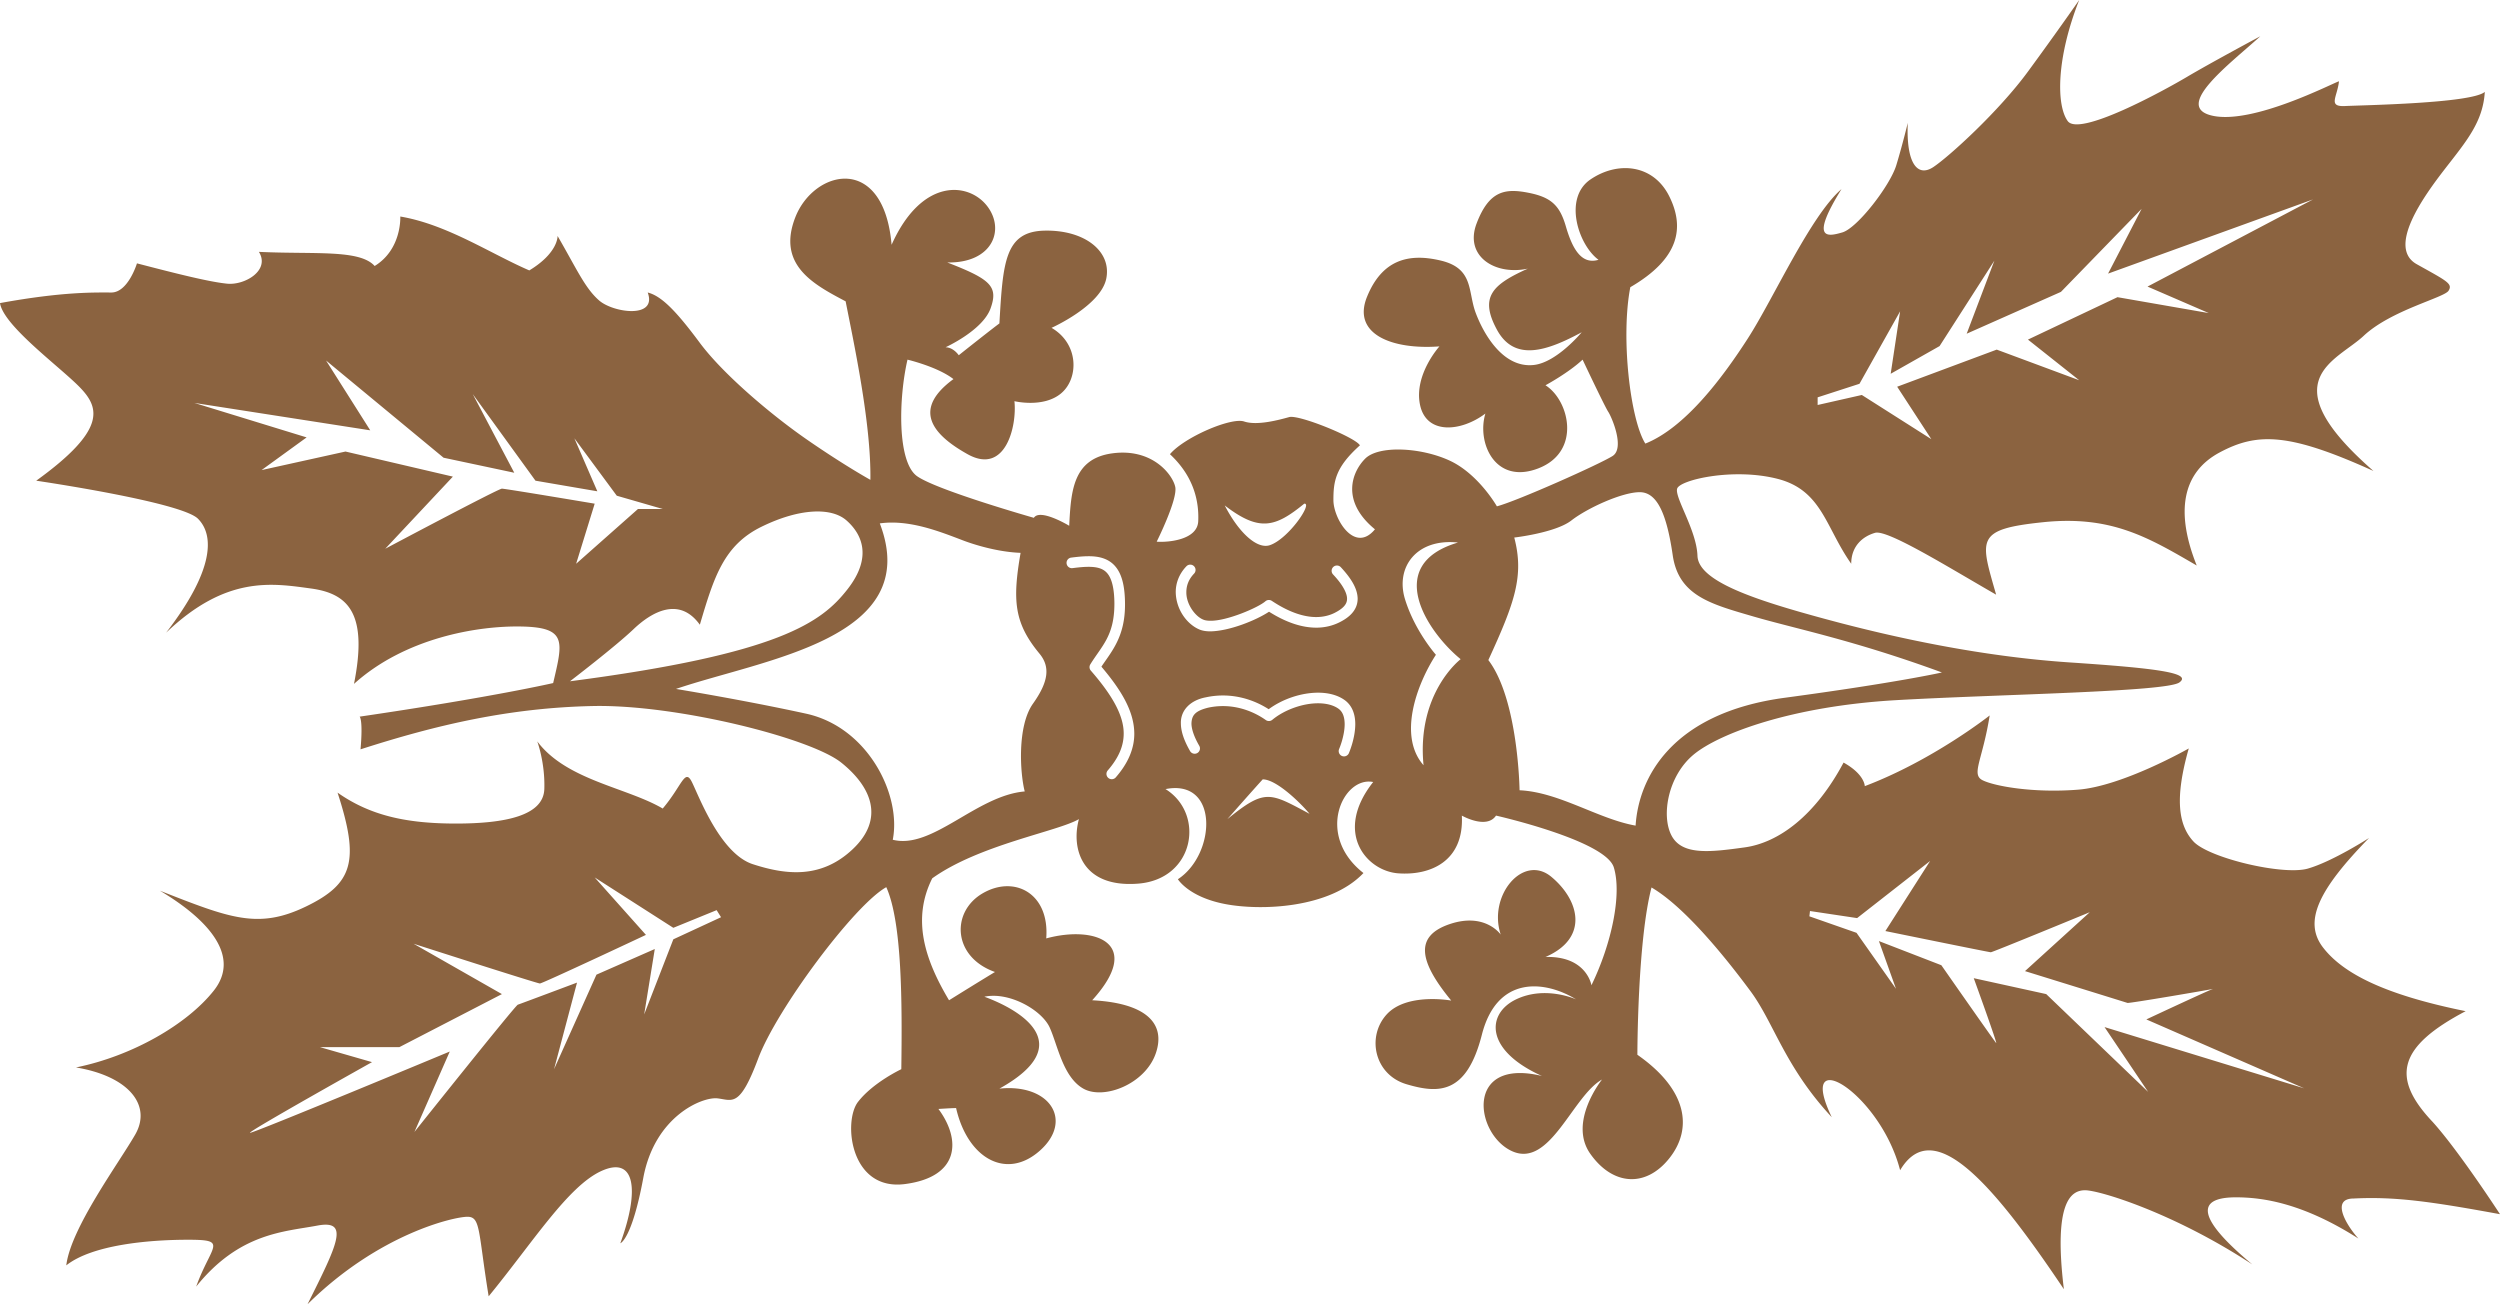
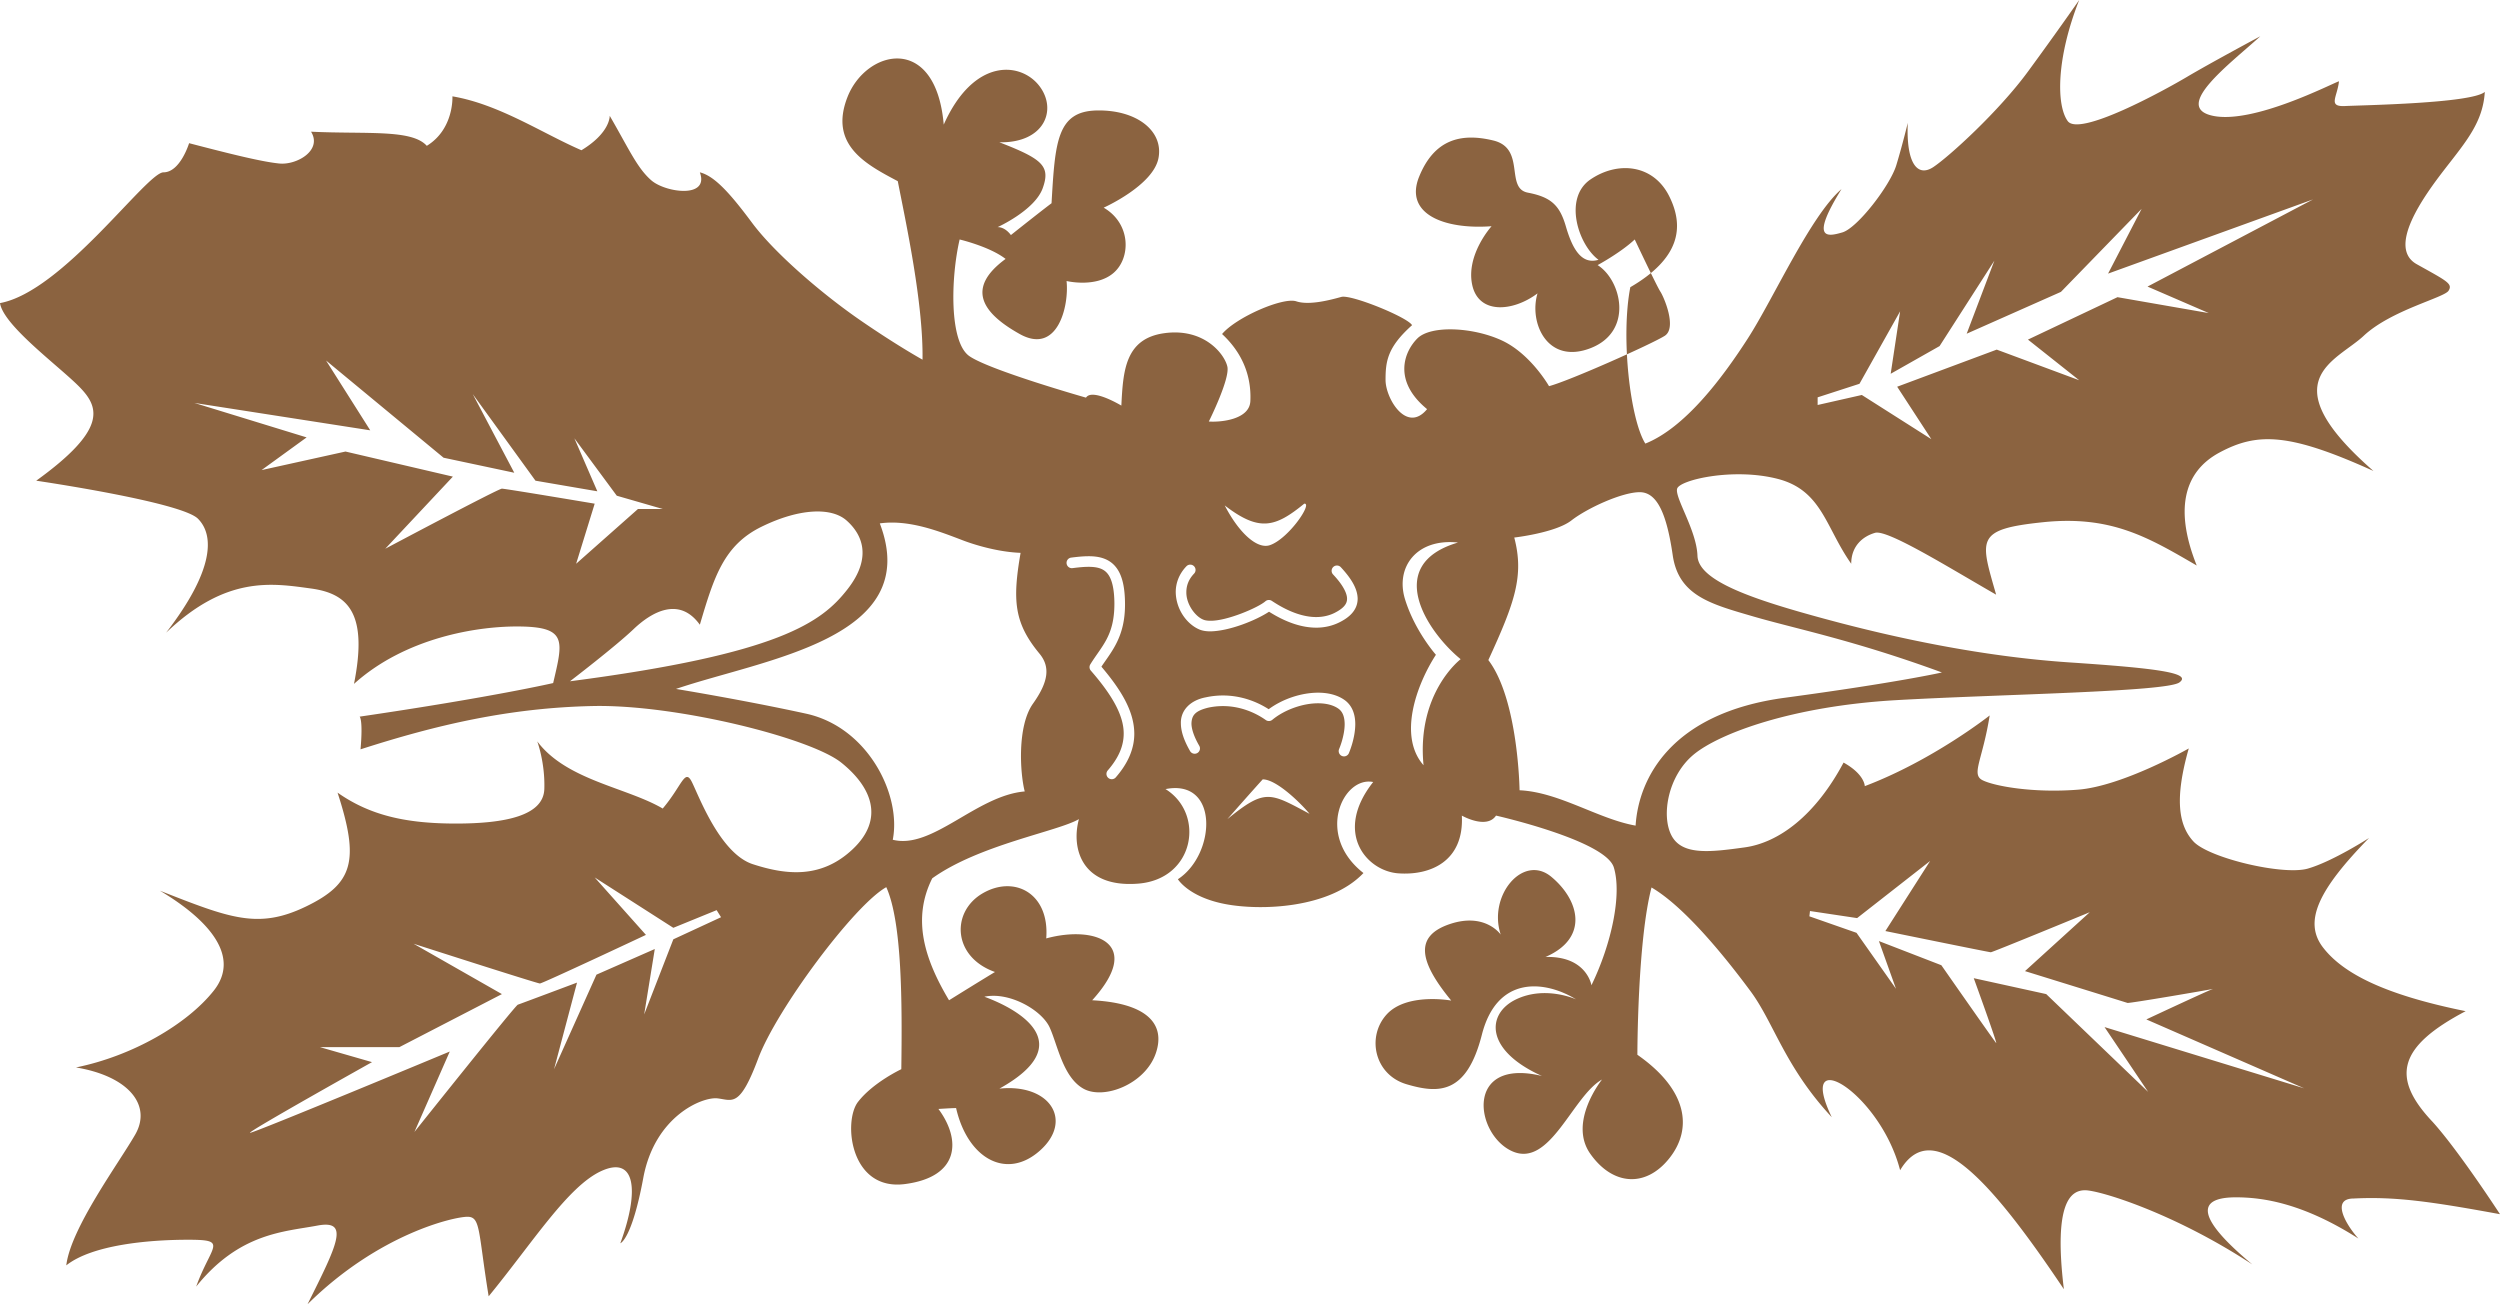
<svg xmlns="http://www.w3.org/2000/svg" viewBox="0 0 601.208 313.65">
-   <path fill="#8B6340" d="M566.03 288.222c9.808-.491 18.343.675 35.178 3.772 0 0-9.87-15.191-16.193-22.188-10.2-10.767-8.218-18.135 7.932-26.635-19.55-3.966-29.468-9.067-34.284-15.3-4.815-6.231-1.134-13.884 11.051-26.35 0 0-8.784 5.666-14.734 7.366s-23.798-2.55-27.482-6.517c-3.684-3.966-4.533-10.483-1.134-22.384 0 0-15.866 9.068-26.632 9.918-10.767.85-20.118-.85-22.95-2.268s0-4.816 1.7-15.583c0 0-13.601 10.767-30.034 17.001 0 0 0-2.834-5.1-5.668-6.8 12.75-15.584 19.268-23.8 20.399-8.217 1.133-15.017 1.984-17.566-2.832-2.55-4.815-.851-14.45 5.382-19.55 6.232-5.101 23.8-11.618 48.734-13.034 24.934-1.416 64.884-1.983 68-4.25 3.116-2.266-5.101-3.4-26.351-4.816s-42.216-5.949-58.934-10.483c-16.718-4.534-30.388-8.996-30.6-15.159-.213-6.163-5.525-14.025-4.888-16.15s13.6-5.1 24.225-2.338c10.625 2.763 11.476 11.688 17.638 20.4 0-4.25 2.763-6.588 5.737-7.438 2.976-.85 17.638 8.287 29.112 14.875-3.824-13.388-5.1-15.725 11.263-17.425 16.362-1.7 25.288 3.613 36.976 10.413-5.101-12.75-3.613-22.313 5.524-27.2 9.138-4.887 16.788-4.675 36.976 4.463-25.075-21.888-8.926-26.35-2.338-32.513s19.338-9.138 20.4-10.837c1.063-1.7-.426-2.337-7.65-6.375s1.7-16.363 6.8-22.95c5.101-6.587 9.138-11.262 9.563-18.487-3.188 2.762-29.325 3.188-33.575 3.4s-1.912-2.125-1.487-5.95c-1.489.426-20.614 10.413-30.389 8.288-9.774-2.125 4.25-12.538 11.476-19.125 0 0-11.9 6.375-17.638 9.775-5.737 3.4-25.925 14.45-28.688 10.625-2.763-3.825-2.763-15.087 2.763-29.112 0 0-5.313 7.65-12.325 17.212s-18.912 20.4-22.737 22.95c-3.825 2.55-6.588-.85-6.163-10.625 0 0-1.274 5.313-2.762 10.2-1.488 4.888-9.351 15.088-12.963 16.15s-7.863 1.913-.213-10.412c-7.438 6.375-16.362 26.35-22.524 35.913-6.163 9.563-15.088 21.462-24.65 25.287-3.612-5.737-5.95-25.5-3.612-37.612 11.688-6.8 13.175-14.237 9.35-21.888-3.824-7.65-12.324-8.5-18.912-4.037-6.588 4.462-2.975 15.725 1.912 19.337-4.25 1.275-6.375-2.975-7.862-8.075s-3.612-7.012-9.138-8.075c-5.524-1.063-9.35-.425-12.324 7.438-2.976 7.862 4.462 12.537 12.324 10.837-8.5 3.825-11.688 6.8-7.438 14.663 4.25 7.862 12.113 5.1 20.4.637 0 0-5.95 7.225-11.475 7.863-7.416.855-12.113-7.438-14.025-12.538s-.425-10.625-8.287-12.538c-7.863-1.913-14.238-.212-17.851 8.712-3.612 8.925 5.95 12.75 17.425 11.9 0 0-6.162 6.8-4.675 14.025 1.487 7.225 9.775 6.587 15.726 2.125-2.125 7.012 2.337 17.212 12.75 13.175 10.412-4.038 7.438-16.362 1.699-19.975 0 0 5.525-2.975 8.926-6.163 0 0 5.313 11.263 6.162 12.538s4.037 8.712 1.063 10.625-22.95 10.837-27.838 12.113c0 0-4.462-7.863-11.475-11.05s-17-3.612-20.188-.425-5.95 10.2 2.338 17c-4.888 5.95-9.988-2.55-9.988-7.013s.426-7.862 6.375-13.175c-1.063-1.913-14.662-7.438-17-6.8-2.337.638-7.649 2.125-10.837 1.063s-14.45 3.825-17.85 7.863c5.95 5.525 7.012 11.688 6.8 16.15s-7.225 5.1-9.987 4.888c0 0 5.1-10.2 4.462-13.175s-5.525-9.35-15.087-8.075c-9.563 1.275-9.988 9.137-10.413 17.425 0 0-7.013-4.25-8.5-1.913 0 0-23.163-6.587-28.05-9.987-4.888-3.4-4.463-18.913-2.338-28.05 0 0 7.225 1.7 11.05 4.675-9.563 7.012-5.738 12.962 3.4 18.063s11.9-6.8 11.263-12.75c0 0 7.012 1.7 11.262-1.913s4.25-11.9-2.337-15.725c0 0 11.9-5.313 13.175-11.9 1.275-6.587-5.313-11.688-14.875-11.475s-9.987 7.65-10.837 22.313c0 0-1.487 1.063-9.775 7.65 0 0-1.275-1.912-3.188-1.912 0 0 8.925-4.038 10.837-9.35s0-7.013-10.413-11.05c10.838.213 14.025-7.862 9.563-13.6-4.462-5.738-15.725-6.8-22.95 9.35-1.913-22.1-18.7-18.063-23.163-6.587s4.462 16.15 12.112 20.188c1.913 9.775 6.163 29.325 5.95 42.925 0 0-6.163-3.4-15.087-9.563-8.925-6.163-20.4-15.938-25.925-23.375-5.525-7.438-9.137-11.263-12.537-12.113 2.337 6.375-8.288 4.888-11.688 1.913-3.4-2.975-5.313-7.438-9.988-15.513 0 0 .212 4.038-6.8 8.288-9.35-4.038-19.763-11.05-31.025-12.962 0 0 .425 7.862-6.163 11.9-3.613-4.038-14.45-2.762-27.837-3.4 2.762 4.462-3.4 8.075-7.65 7.65-4.25-.425-11.9-2.337-21.675-4.887 0 0-2.125 7.012-6.163 7.012S15.087 70.125 0 72.888c.85 5.525 14.663 15.512 19.337 20.4 4.675 4.887 6.163 10.2-10.625 22.313 0 0 34.85 5.1 38.888 9.137 4.038 4.038 3.825 12.538-7.65 27.413 14.45-13.813 25.5-11.9 34.85-10.625 9.044 1.234 13.69 6.084 10.331 22.938 12.279-11.068 29.665-14.004 40.244-13.8 11.05.212 9.987 3.613 7.65 13.6 0 0-14.663 3.399-46.538 8.075 0 0 .85.637.213 7.862 18.487-5.95 35.912-9.987 55.887-10.413 19.975-.425 52.275 7.65 59.712 13.601s10.413 13.6 2.763 20.825-16.15 6.162-24.013 3.612c-7.862-2.55-12.962-16.362-14.662-19.763-1.7-3.4-2.338.85-7.013 6.375-8.712-5.1-23.163-6.8-30.175-16.15 0 0 1.912 5.101 1.7 11.476s-9.35 8.287-21.25 8.287-20.612-1.912-28.475-7.438c5.313 16.362 3.825 21.888-7.65 27.413-11.475 5.524-18.275 2.762-35.063-3.825 12.113 7.225 19.337 15.938 12.962 24.013-6.375 8.074-19.55 15.725-33.15 18.487 12.75 2.125 18.275 9.138 14.238 16.149-4.036 7.012-15.511 22.525-16.573 31.45 6.163-4.888 19.55-6.162 29.325-6.162 9.775 0 5.525 1.274 1.912 11.263 10.413-12.963 21.25-13.176 29.113-14.663 7.862-1.487 4.887 4.463-2.337 18.913 17.212-17 35.275-21.038 38.462-21.038s2.55 3.4 5.1 19.125c10.625-12.962 19.125-26.563 27.2-30.175 8.075-3.612 9.138 4.675 4.462 17.425 0 0 2.763-.85 5.525-15.725 2.762-14.875 14.237-19.55 17.85-19.125 3.613.425 5.313 2.337 9.775-9.563 4.462-11.9 23.162-36.976 30.813-41.226 3.825 8.5 3.825 28.051 3.612 43.775 0 0-6.8 3.188-10.413 7.862-3.612 4.675-1.913 21.463 11.263 19.763 13.175-1.7 13.6-10.625 8.075-18.063 0 0 3.188-.213 4.25-.213 2.763 12.113 12.113 17.426 20.188 10.2 8.075-7.225 2.338-16.149-9.775-14.875 19.125-10.625 5.1-18.912-3.612-22.1 5.95-1.275 13.813 3.188 15.725 7.438 1.912 4.25 3.188 11.899 8.075 14.662 4.888 2.763 14.875-1.063 17.425-8.5 2.55-7.438-2.763-12.112-15.3-12.75 12.538-13.813.638-18.063-11.05-14.875.85-10.837-7.65-15.3-15.3-10.837-7.65 4.462-7.225 15.3 2.975 18.912 0 0-3.188 1.912-11.05 6.8-5.95-9.987-8.925-19.55-4.038-29.325 11.263-8.074 30.175-11.262 35.275-14.237-1.913 7.014.637 16.577 14.237 15.514 13.6-1.063 16.15-16.787 6.587-22.737 12.962-2.55 12.112 15.725 2.975 21.675 0 0 2.55 4.25 11.262 5.95s25.288 1.063 33.363-7.438c-11.688-9.138-4.888-23.375 2.337-21.888-9.563 12.112-1.627 21.393 6.023 21.959s15.866-2.834 15.3-13.884c0 0 5.95 3.399 8.217 0 0 0 26.35 5.95 28.333 12.468 1.984 6.518-.565 18.416-5.384 28.332 0 0-1.132-7.082-11.05-6.8 10.482-4.534 8.218-13.601 1.418-19.267s-15.3 4.534-12.184 13.884c0 0-3.685-5.384-12.185-2.55s-7.649 8.782.284 18.416c0 0-10.766-1.983-15.584 3.4-4.817 5.384-2.832 14.45 4.818 16.716 7.649 2.267 14.449 2.55 18.132-11.899 3.683-14.45 15.3-13.032 22.668-8.5 0 0-7.368-3.4-14.45 0-7.082 3.399-7.65 12.184 6.232 18.417-18.7-4.532-16.15 14.166-7.082 18.133 9.067 3.966 14.449-13.316 21.532-17.282 0 0-8.217 10.2-2.833 17.85 5.385 7.65 13.316 8.216 18.982 1.133 5.666-7.084 4.534-16.433-7.649-24.933 0 0 0-27.2 3.399-40.233 8.216 4.815 18.134 17.282 23.8 24.932 5.666 7.65 8.217 18.134 19.551 30.318-8.784-18.133 11.615-5.95 16.434 12.75 7.934-13.316 22.1 2.832 39.382 28.615-2.55-20.966 1.7-23.8 5.101-23.8 3.399 0 21.25 5.384 40.233 17.851-16.716-13.884-10.483-16.15-3.966-16.15s16.149 1.416 29.466 9.916c-2.832-3.119-6.798-9.632-1.132-9.632zM437.112 95.554l10.06-3.259 9.774-17.425-2.268 15.016 11.759-6.659 13.175-20.542-6.659 17.566 22.668-10.059 19.407-19.975-8.075 15.584 49.301-17.85-39.81 20.966 14.734 6.375-21.959-3.825-21.532 10.2 12.325 9.775-19.834-7.366-23.941 8.925 8.216 12.609-16.716-10.625-10.625 2.409v-1.84zM161.925 225.888l-7.012 18.063 2.55-15.726-14.025 6.163-10.2 22.737 5.525-20.825s-13.6 5.101-14.238 5.313c-.637.213-24.862 30.601-24.862 30.601l8.5-19.338s-46.962 19.55-48.025 19.55 29.325-17 29.325-17l-12.538-3.612H96.05l24.65-12.75-21.25-12.114s29.75 9.563 30.387 9.563c.638 0 25.5-11.688 25.5-11.688l-12.325-13.813 18.912 12.112 10.413-4.25 1.063 1.7-11.475 5.314zM120.7 117.513c-.85 0-28.05 14.45-28.05 14.45l16.259-17.343-25.821-6.032L62.9 113.05l10.837-7.862L46.75 96.9l42.288 6.587L78.413 86.7l28.262 23.375 17 3.612-9.987-18.913 15.087 20.825 14.875 2.55-5.525-12.75 10.2 13.813 11.05 3.188h-5.95l-14.875 13.175 4.463-14.45s-21.463-3.612-22.313-3.612zm16.363 46.325s10.837-8.288 15.3-12.538c4.463-4.25 11.05-7.862 15.938-1.063 3.4-11.475 5.738-19.125 14.875-23.587 9.138-4.462 16.788-4.675 20.4-1.487 3.612 3.188 6.375 8.712.212 16.575-6.163 7.862-16.15 15.512-66.725 22.1zm111.35 5.383c-3.825 5.385-3.116 16.719-1.984 21.109-11.616.991-22.241 14.025-31.734 11.616 2.125-10.766-5.95-27.061-20.825-30.317-14.875-3.258-31.309-5.95-31.309-5.95 21.25-7.226 59.642-12.041 49.016-39.809 7.084-.993 14.45 1.982 19.691 3.966 0 0 6.941 2.834 14.166 3.116-1.984 11.475-1.557 16.858 4.534 24.225 2.586 3.125 2.269 6.661-1.555 12.044zm19.874 17.769a1.277 1.277 0 0 1-1.92-1.681c2.75-3.164 3.857-6.013 3.864-8.869.025-4.478-2.892-9.406-7.907-15.171a1.274 1.274 0 0 1-.119-1.505c2.771-4.476 5.754-6.832 5.789-14.466 0-.442-.007-.903-.032-1.377-.153-3.424-.913-5.292-1.862-6.254-.938-.966-2.286-1.348-4.313-1.355-1.13 0-2.433.129-3.86.314a1.274 1.274 0 0 1-1.428-1.102 1.273 1.273 0 0 1 1.102-1.428c1.471-.189 2.868-.332 4.187-.332 2.304-.007 4.516.459 6.139 2.125 1.607 1.666 2.409 4.208 2.584 7.915.025.519.036 1.015.036 1.494.032 7.864-3.249 11.368-5.675 15.026 4.757 5.626 7.885 10.733 7.907 16.116.005 3.568-1.457 7.081-4.492 10.55zm45.363-65.865c2.125-.212-3.825 8.5-8.288 9.987-3.05 1.017-7.438-2.975-10.837-9.563 8.288 6.376 12.113 5.313 19.125-.424zm-18.487 75.862c6.163-7.013 8.5-9.563 8.5-9.563 3.4 0 9.351 5.95 11.263 8.288-9.564-5.1-10.626-6.162-19.763 1.275zm29.219-15.852a1.286 1.286 0 0 1-1.68.662 1.278 1.278 0 0 1-.661-1.683c-.003-.003.325-.743.661-1.889.337-1.149.667-2.666.667-4.066-.012-1.68-.432-2.992-1.525-3.752-1.189-.84-2.905-1.28-4.87-1.277-3.671-.015-8.101 1.555-11.011 3.975a1.275 1.275 0 0 1-1.547.061c-2.643-1.869-6.26-3.366-10.33-3.363-1.144 0-2.327.117-3.544.381-3.201.789-3.931 1.895-4.014 3.756-.01 1.357.624 3.254 1.876 5.412.354.609.143 1.39-.469 1.739a1.27 1.27 0 0 1-1.739-.466c-1.369-2.382-2.205-4.597-2.215-6.686-.08-3.077 2.215-5.544 6.025-6.25a19.414 19.414 0 0 1 4.08-.438c4.304.003 8.099 1.431 11.012 3.301 3.384-2.487 7.829-3.961 11.875-3.975 2.325.006 4.553.494 6.334 1.736 2.054 1.444 2.62 3.789 2.613 5.844-.018 3.54-1.518 6.895-1.538 6.978zm-2.305-31.458c-1.605.8-3.474 1.266-5.553 1.266-3.301-.003-7.098-1.152-11.341-3.837-3.06 2.035-9.487 4.656-14.111 4.726-.899-.003-1.749-.105-2.536-.406-3.123-1.273-5.736-4.908-5.789-9.039-.007-2.104.767-4.336 2.567-6.208a1.277 1.277 0 0 1 1.802-.039c.51.486.529 1.295.041 1.802-1.356 1.43-1.853 2.934-1.861 4.445-.053 2.96 2.215 5.957 4.163 6.659.36.143.92.238 1.612.234 3.959.077 11.519-3.165 13.26-4.702a1.277 1.277 0 0 1 1.521-.08c4.246 2.831 7.821 3.893 10.671 3.893 1.699-.003 3.158-.374 4.414-.996 2.007-1.021 3.02-2.054 3.003-3.4.025-1.154-.787-3.114-3.363-5.852a1.276 1.276 0 0 1 1.866-1.742c2.745 2.959 4.025 5.345 4.051 7.594-.019 2.859-2.188 4.587-4.417 5.682zm20.261 34.348c-6.163-7.013-1.7-19.338 2.975-26.563 0 0-5.1-5.738-7.438-13.388-2.338-7.65 2.763-14.663 12.75-13.6-18.063 5.313-7.438 21.462.638 28.05 0 .001-10.625 8.076-8.925 25.501zm51 14.522c-8.926-1.56-18.416-8.075-27.907-8.5 0 0-.284-21.816-7.509-31.31 6.375-13.884 8.641-20.259 6.233-29.466 0 0 9.914-1.134 13.739-4.109s12.184-6.8 16.434-6.8 6.517 5.384 7.935 15.159 9.207 11.759 19.407 14.734 24.084 5.667 45.334 13.459c0 0-10.482 2.408-37.823 6.092-27.342 3.684-35.134 19.407-35.843 30.741zm112.767 48.449 10.483 15.583-24.509-23.517-17.425-3.825s5.809 16.009 5.384 15.584-13.175-18.7-13.175-18.7l-15.017-5.809 4.107 11.475-9.491-13.459-11.334-3.966.142-1.274 11.334 1.699 17.566-13.741-10.767 16.857s24.934 5.101 25.358 5.101c.426 0 23.801-9.633 23.801-9.633l-15.584 14.166s24.225 7.508 24.649 7.65c.408.138 19.558-3.135 20.635-3.383-.794.179-16.101 7.351-16.101 7.351l37.966 16.573-48.022-14.732z" />
+   <path fill="#8B6340" d="M566.03 288.222c9.808-.491 18.343.675 35.178 3.772 0 0-9.87-15.191-16.193-22.188-10.2-10.767-8.218-18.135 7.932-26.635-19.55-3.966-29.468-9.067-34.284-15.3-4.815-6.231-1.134-13.884 11.051-26.35 0 0-8.784 5.666-14.734 7.366s-23.798-2.55-27.482-6.517c-3.684-3.966-4.533-10.483-1.134-22.384 0 0-15.866 9.068-26.632 9.918-10.767.85-20.118-.85-22.95-2.268s0-4.816 1.7-15.583c0 0-13.601 10.767-30.034 17.001 0 0 0-2.834-5.1-5.668-6.8 12.75-15.584 19.268-23.8 20.399-8.217 1.133-15.017 1.984-17.566-2.832-2.55-4.815-.851-14.45 5.382-19.55 6.232-5.101 23.8-11.618 48.734-13.034 24.934-1.416 64.884-1.983 68-4.25 3.116-2.266-5.101-3.4-26.351-4.816s-42.216-5.949-58.934-10.483c-16.718-4.534-30.388-8.996-30.6-15.159-.213-6.163-5.525-14.025-4.888-16.15s13.6-5.1 24.225-2.338c10.625 2.763 11.476 11.688 17.638 20.4 0-4.25 2.763-6.588 5.737-7.438 2.976-.85 17.638 8.287 29.112 14.875-3.824-13.388-5.1-15.725 11.263-17.425 16.362-1.7 25.288 3.613 36.976 10.413-5.101-12.75-3.613-22.313 5.524-27.2 9.138-4.887 16.788-4.675 36.976 4.463-25.075-21.888-8.926-26.35-2.338-32.513s19.338-9.138 20.4-10.837c1.063-1.7-.426-2.337-7.65-6.375s1.7-16.363 6.8-22.95c5.101-6.587 9.138-11.262 9.563-18.487-3.188 2.762-29.325 3.188-33.575 3.4s-1.912-2.125-1.487-5.95c-1.489.426-20.614 10.413-30.389 8.288-9.774-2.125 4.25-12.538 11.476-19.125 0 0-11.9 6.375-17.638 9.775-5.737 3.4-25.925 14.45-28.688 10.625-2.763-3.825-2.763-15.087 2.763-29.112 0 0-5.313 7.65-12.325 17.212s-18.912 20.4-22.737 22.95c-3.825 2.55-6.588-.85-6.163-10.625 0 0-1.274 5.313-2.762 10.2-1.488 4.888-9.351 15.088-12.963 16.15s-7.863 1.913-.213-10.412c-7.438 6.375-16.362 26.35-22.524 35.913-6.163 9.563-15.088 21.462-24.65 25.287-3.612-5.737-5.95-25.5-3.612-37.612 11.688-6.8 13.175-14.237 9.35-21.888-3.824-7.65-12.324-8.5-18.912-4.037-6.588 4.462-2.975 15.725 1.912 19.337-4.25 1.275-6.375-2.975-7.862-8.075s-3.612-7.012-9.138-8.075s-.425-10.625-8.287-12.538c-7.863-1.913-14.238-.212-17.851 8.712-3.612 8.925 5.95 12.75 17.425 11.9 0 0-6.162 6.8-4.675 14.025 1.487 7.225 9.775 6.587 15.726 2.125-2.125 7.012 2.337 17.212 12.75 13.175 10.412-4.038 7.438-16.362 1.699-19.975 0 0 5.525-2.975 8.926-6.163 0 0 5.313 11.263 6.162 12.538s4.037 8.712 1.063 10.625-22.95 10.837-27.838 12.113c0 0-4.462-7.863-11.475-11.05s-17-3.612-20.188-.425-5.95 10.2 2.338 17c-4.888 5.95-9.988-2.55-9.988-7.013s.426-7.862 6.375-13.175c-1.063-1.913-14.662-7.438-17-6.8-2.337.638-7.649 2.125-10.837 1.063s-14.45 3.825-17.85 7.863c5.95 5.525 7.012 11.688 6.8 16.15s-7.225 5.1-9.987 4.888c0 0 5.1-10.2 4.462-13.175s-5.525-9.35-15.087-8.075c-9.563 1.275-9.988 9.137-10.413 17.425 0 0-7.013-4.25-8.5-1.913 0 0-23.163-6.587-28.05-9.987-4.888-3.4-4.463-18.913-2.338-28.05 0 0 7.225 1.7 11.05 4.675-9.563 7.012-5.738 12.962 3.4 18.063s11.9-6.8 11.263-12.75c0 0 7.012 1.7 11.262-1.913s4.25-11.9-2.337-15.725c0 0 11.9-5.313 13.175-11.9 1.275-6.587-5.313-11.688-14.875-11.475s-9.987 7.65-10.837 22.313c0 0-1.487 1.063-9.775 7.65 0 0-1.275-1.912-3.188-1.912 0 0 8.925-4.038 10.837-9.35s0-7.013-10.413-11.05c10.838.213 14.025-7.862 9.563-13.6-4.462-5.738-15.725-6.8-22.95 9.35-1.913-22.1-18.7-18.063-23.163-6.587s4.462 16.15 12.112 20.188c1.913 9.775 6.163 29.325 5.95 42.925 0 0-6.163-3.4-15.087-9.563-8.925-6.163-20.4-15.938-25.925-23.375-5.525-7.438-9.137-11.263-12.537-12.113 2.337 6.375-8.288 4.888-11.688 1.913-3.4-2.975-5.313-7.438-9.988-15.513 0 0 .212 4.038-6.8 8.288-9.35-4.038-19.763-11.05-31.025-12.962 0 0 .425 7.862-6.163 11.9-3.613-4.038-14.45-2.762-27.837-3.4 2.762 4.462-3.4 8.075-7.65 7.65-4.25-.425-11.9-2.337-21.675-4.887 0 0-2.125 7.012-6.163 7.012S15.087 70.125 0 72.888c.85 5.525 14.663 15.512 19.337 20.4 4.675 4.887 6.163 10.2-10.625 22.313 0 0 34.85 5.1 38.888 9.137 4.038 4.038 3.825 12.538-7.65 27.413 14.45-13.813 25.5-11.9 34.85-10.625 9.044 1.234 13.69 6.084 10.331 22.938 12.279-11.068 29.665-14.004 40.244-13.8 11.05.212 9.987 3.613 7.65 13.6 0 0-14.663 3.399-46.538 8.075 0 0 .85.637.213 7.862 18.487-5.95 35.912-9.987 55.887-10.413 19.975-.425 52.275 7.65 59.712 13.601s10.413 13.6 2.763 20.825-16.15 6.162-24.013 3.612c-7.862-2.55-12.962-16.362-14.662-19.763-1.7-3.4-2.338.85-7.013 6.375-8.712-5.1-23.163-6.8-30.175-16.15 0 0 1.912 5.101 1.7 11.476s-9.35 8.287-21.25 8.287-20.612-1.912-28.475-7.438c5.313 16.362 3.825 21.888-7.65 27.413-11.475 5.524-18.275 2.762-35.063-3.825 12.113 7.225 19.337 15.938 12.962 24.013-6.375 8.074-19.55 15.725-33.15 18.487 12.75 2.125 18.275 9.138 14.238 16.149-4.036 7.012-15.511 22.525-16.573 31.45 6.163-4.888 19.55-6.162 29.325-6.162 9.775 0 5.525 1.274 1.912 11.263 10.413-12.963 21.25-13.176 29.113-14.663 7.862-1.487 4.887 4.463-2.337 18.913 17.212-17 35.275-21.038 38.462-21.038s2.55 3.4 5.1 19.125c10.625-12.962 19.125-26.563 27.2-30.175 8.075-3.612 9.138 4.675 4.462 17.425 0 0 2.763-.85 5.525-15.725 2.762-14.875 14.237-19.55 17.85-19.125 3.613.425 5.313 2.337 9.775-9.563 4.462-11.9 23.162-36.976 30.813-41.226 3.825 8.5 3.825 28.051 3.612 43.775 0 0-6.8 3.188-10.413 7.862-3.612 4.675-1.913 21.463 11.263 19.763 13.175-1.7 13.6-10.625 8.075-18.063 0 0 3.188-.213 4.25-.213 2.763 12.113 12.113 17.426 20.188 10.2 8.075-7.225 2.338-16.149-9.775-14.875 19.125-10.625 5.1-18.912-3.612-22.1 5.95-1.275 13.813 3.188 15.725 7.438 1.912 4.25 3.188 11.899 8.075 14.662 4.888 2.763 14.875-1.063 17.425-8.5 2.55-7.438-2.763-12.112-15.3-12.75 12.538-13.813.638-18.063-11.05-14.875.85-10.837-7.65-15.3-15.3-10.837-7.65 4.462-7.225 15.3 2.975 18.912 0 0-3.188 1.912-11.05 6.8-5.95-9.987-8.925-19.55-4.038-29.325 11.263-8.074 30.175-11.262 35.275-14.237-1.913 7.014.637 16.577 14.237 15.514 13.6-1.063 16.15-16.787 6.587-22.737 12.962-2.55 12.112 15.725 2.975 21.675 0 0 2.55 4.25 11.262 5.95s25.288 1.063 33.363-7.438c-11.688-9.138-4.888-23.375 2.337-21.888-9.563 12.112-1.627 21.393 6.023 21.959s15.866-2.834 15.3-13.884c0 0 5.95 3.399 8.217 0 0 0 26.35 5.95 28.333 12.468 1.984 6.518-.565 18.416-5.384 28.332 0 0-1.132-7.082-11.05-6.8 10.482-4.534 8.218-13.601 1.418-19.267s-15.3 4.534-12.184 13.884c0 0-3.685-5.384-12.185-2.55s-7.649 8.782.284 18.416c0 0-10.766-1.983-15.584 3.4-4.817 5.384-2.832 14.45 4.818 16.716 7.649 2.267 14.449 2.55 18.132-11.899 3.683-14.45 15.3-13.032 22.668-8.5 0 0-7.368-3.4-14.45 0-7.082 3.399-7.65 12.184 6.232 18.417-18.7-4.532-16.15 14.166-7.082 18.133 9.067 3.966 14.449-13.316 21.532-17.282 0 0-8.217 10.2-2.833 17.85 5.385 7.65 13.316 8.216 18.982 1.133 5.666-7.084 4.534-16.433-7.649-24.933 0 0 0-27.2 3.399-40.233 8.216 4.815 18.134 17.282 23.8 24.932 5.666 7.65 8.217 18.134 19.551 30.318-8.784-18.133 11.615-5.95 16.434 12.75 7.934-13.316 22.1 2.832 39.382 28.615-2.55-20.966 1.7-23.8 5.101-23.8 3.399 0 21.25 5.384 40.233 17.851-16.716-13.884-10.483-16.15-3.966-16.15s16.149 1.416 29.466 9.916c-2.832-3.119-6.798-9.632-1.132-9.632zM437.112 95.554l10.06-3.259 9.774-17.425-2.268 15.016 11.759-6.659 13.175-20.542-6.659 17.566 22.668-10.059 19.407-19.975-8.075 15.584 49.301-17.85-39.81 20.966 14.734 6.375-21.959-3.825-21.532 10.2 12.325 9.775-19.834-7.366-23.941 8.925 8.216 12.609-16.716-10.625-10.625 2.409v-1.84zM161.925 225.888l-7.012 18.063 2.55-15.726-14.025 6.163-10.2 22.737 5.525-20.825s-13.6 5.101-14.238 5.313c-.637.213-24.862 30.601-24.862 30.601l8.5-19.338s-46.962 19.55-48.025 19.55 29.325-17 29.325-17l-12.538-3.612H96.05l24.65-12.75-21.25-12.114s29.75 9.563 30.387 9.563c.638 0 25.5-11.688 25.5-11.688l-12.325-13.813 18.912 12.112 10.413-4.25 1.063 1.7-11.475 5.314zM120.7 117.513c-.85 0-28.05 14.45-28.05 14.45l16.259-17.343-25.821-6.032L62.9 113.05l10.837-7.862L46.75 96.9l42.288 6.587L78.413 86.7l28.262 23.375 17 3.612-9.987-18.913 15.087 20.825 14.875 2.55-5.525-12.75 10.2 13.813 11.05 3.188h-5.95l-14.875 13.175 4.463-14.45s-21.463-3.612-22.313-3.612zm16.363 46.325s10.837-8.288 15.3-12.538c4.463-4.25 11.05-7.862 15.938-1.063 3.4-11.475 5.738-19.125 14.875-23.587 9.138-4.462 16.788-4.675 20.4-1.487 3.612 3.188 6.375 8.712.212 16.575-6.163 7.862-16.15 15.512-66.725 22.1zm111.35 5.383c-3.825 5.385-3.116 16.719-1.984 21.109-11.616.991-22.241 14.025-31.734 11.616 2.125-10.766-5.95-27.061-20.825-30.317-14.875-3.258-31.309-5.95-31.309-5.95 21.25-7.226 59.642-12.041 49.016-39.809 7.084-.993 14.45 1.982 19.691 3.966 0 0 6.941 2.834 14.166 3.116-1.984 11.475-1.557 16.858 4.534 24.225 2.586 3.125 2.269 6.661-1.555 12.044zm19.874 17.769a1.277 1.277 0 0 1-1.92-1.681c2.75-3.164 3.857-6.013 3.864-8.869.025-4.478-2.892-9.406-7.907-15.171a1.274 1.274 0 0 1-.119-1.505c2.771-4.476 5.754-6.832 5.789-14.466 0-.442-.007-.903-.032-1.377-.153-3.424-.913-5.292-1.862-6.254-.938-.966-2.286-1.348-4.313-1.355-1.13 0-2.433.129-3.86.314a1.274 1.274 0 0 1-1.428-1.102 1.273 1.273 0 0 1 1.102-1.428c1.471-.189 2.868-.332 4.187-.332 2.304-.007 4.516.459 6.139 2.125 1.607 1.666 2.409 4.208 2.584 7.915.025.519.036 1.015.036 1.494.032 7.864-3.249 11.368-5.675 15.026 4.757 5.626 7.885 10.733 7.907 16.116.005 3.568-1.457 7.081-4.492 10.55zm45.363-65.865c2.125-.212-3.825 8.5-8.288 9.987-3.05 1.017-7.438-2.975-10.837-9.563 8.288 6.376 12.113 5.313 19.125-.424zm-18.487 75.862c6.163-7.013 8.5-9.563 8.5-9.563 3.4 0 9.351 5.95 11.263 8.288-9.564-5.1-10.626-6.162-19.763 1.275zm29.219-15.852a1.286 1.286 0 0 1-1.68.662 1.278 1.278 0 0 1-.661-1.683c-.003-.003.325-.743.661-1.889.337-1.149.667-2.666.667-4.066-.012-1.68-.432-2.992-1.525-3.752-1.189-.84-2.905-1.28-4.87-1.277-3.671-.015-8.101 1.555-11.011 3.975a1.275 1.275 0 0 1-1.547.061c-2.643-1.869-6.26-3.366-10.33-3.363-1.144 0-2.327.117-3.544.381-3.201.789-3.931 1.895-4.014 3.756-.01 1.357.624 3.254 1.876 5.412.354.609.143 1.39-.469 1.739a1.27 1.27 0 0 1-1.739-.466c-1.369-2.382-2.205-4.597-2.215-6.686-.08-3.077 2.215-5.544 6.025-6.25a19.414 19.414 0 0 1 4.08-.438c4.304.003 8.099 1.431 11.012 3.301 3.384-2.487 7.829-3.961 11.875-3.975 2.325.006 4.553.494 6.334 1.736 2.054 1.444 2.62 3.789 2.613 5.844-.018 3.54-1.518 6.895-1.538 6.978zm-2.305-31.458c-1.605.8-3.474 1.266-5.553 1.266-3.301-.003-7.098-1.152-11.341-3.837-3.06 2.035-9.487 4.656-14.111 4.726-.899-.003-1.749-.105-2.536-.406-3.123-1.273-5.736-4.908-5.789-9.039-.007-2.104.767-4.336 2.567-6.208a1.277 1.277 0 0 1 1.802-.039c.51.486.529 1.295.041 1.802-1.356 1.43-1.853 2.934-1.861 4.445-.053 2.96 2.215 5.957 4.163 6.659.36.143.92.238 1.612.234 3.959.077 11.519-3.165 13.26-4.702a1.277 1.277 0 0 1 1.521-.08c4.246 2.831 7.821 3.893 10.671 3.893 1.699-.003 3.158-.374 4.414-.996 2.007-1.021 3.02-2.054 3.003-3.4.025-1.154-.787-3.114-3.363-5.852a1.276 1.276 0 0 1 1.866-1.742c2.745 2.959 4.025 5.345 4.051 7.594-.019 2.859-2.188 4.587-4.417 5.682zm20.261 34.348c-6.163-7.013-1.7-19.338 2.975-26.563 0 0-5.1-5.738-7.438-13.388-2.338-7.65 2.763-14.663 12.75-13.6-18.063 5.313-7.438 21.462.638 28.05 0 .001-10.625 8.076-8.925 25.501zm51 14.522c-8.926-1.56-18.416-8.075-27.907-8.5 0 0-.284-21.816-7.509-31.31 6.375-13.884 8.641-20.259 6.233-29.466 0 0 9.914-1.134 13.739-4.109s12.184-6.8 16.434-6.8 6.517 5.384 7.935 15.159 9.207 11.759 19.407 14.734 24.084 5.667 45.334 13.459c0 0-10.482 2.408-37.823 6.092-27.342 3.684-35.134 19.407-35.843 30.741zm112.767 48.449 10.483 15.583-24.509-23.517-17.425-3.825s5.809 16.009 5.384 15.584-13.175-18.7-13.175-18.7l-15.017-5.809 4.107 11.475-9.491-13.459-11.334-3.966.142-1.274 11.334 1.699 17.566-13.741-10.767 16.857s24.934 5.101 25.358 5.101c.426 0 23.801-9.633 23.801-9.633l-15.584 14.166s24.225 7.508 24.649 7.65c.408.138 19.558-3.135 20.635-3.383-.794.179-16.101 7.351-16.101 7.351l37.966 16.573-48.022-14.732z" />
</svg>